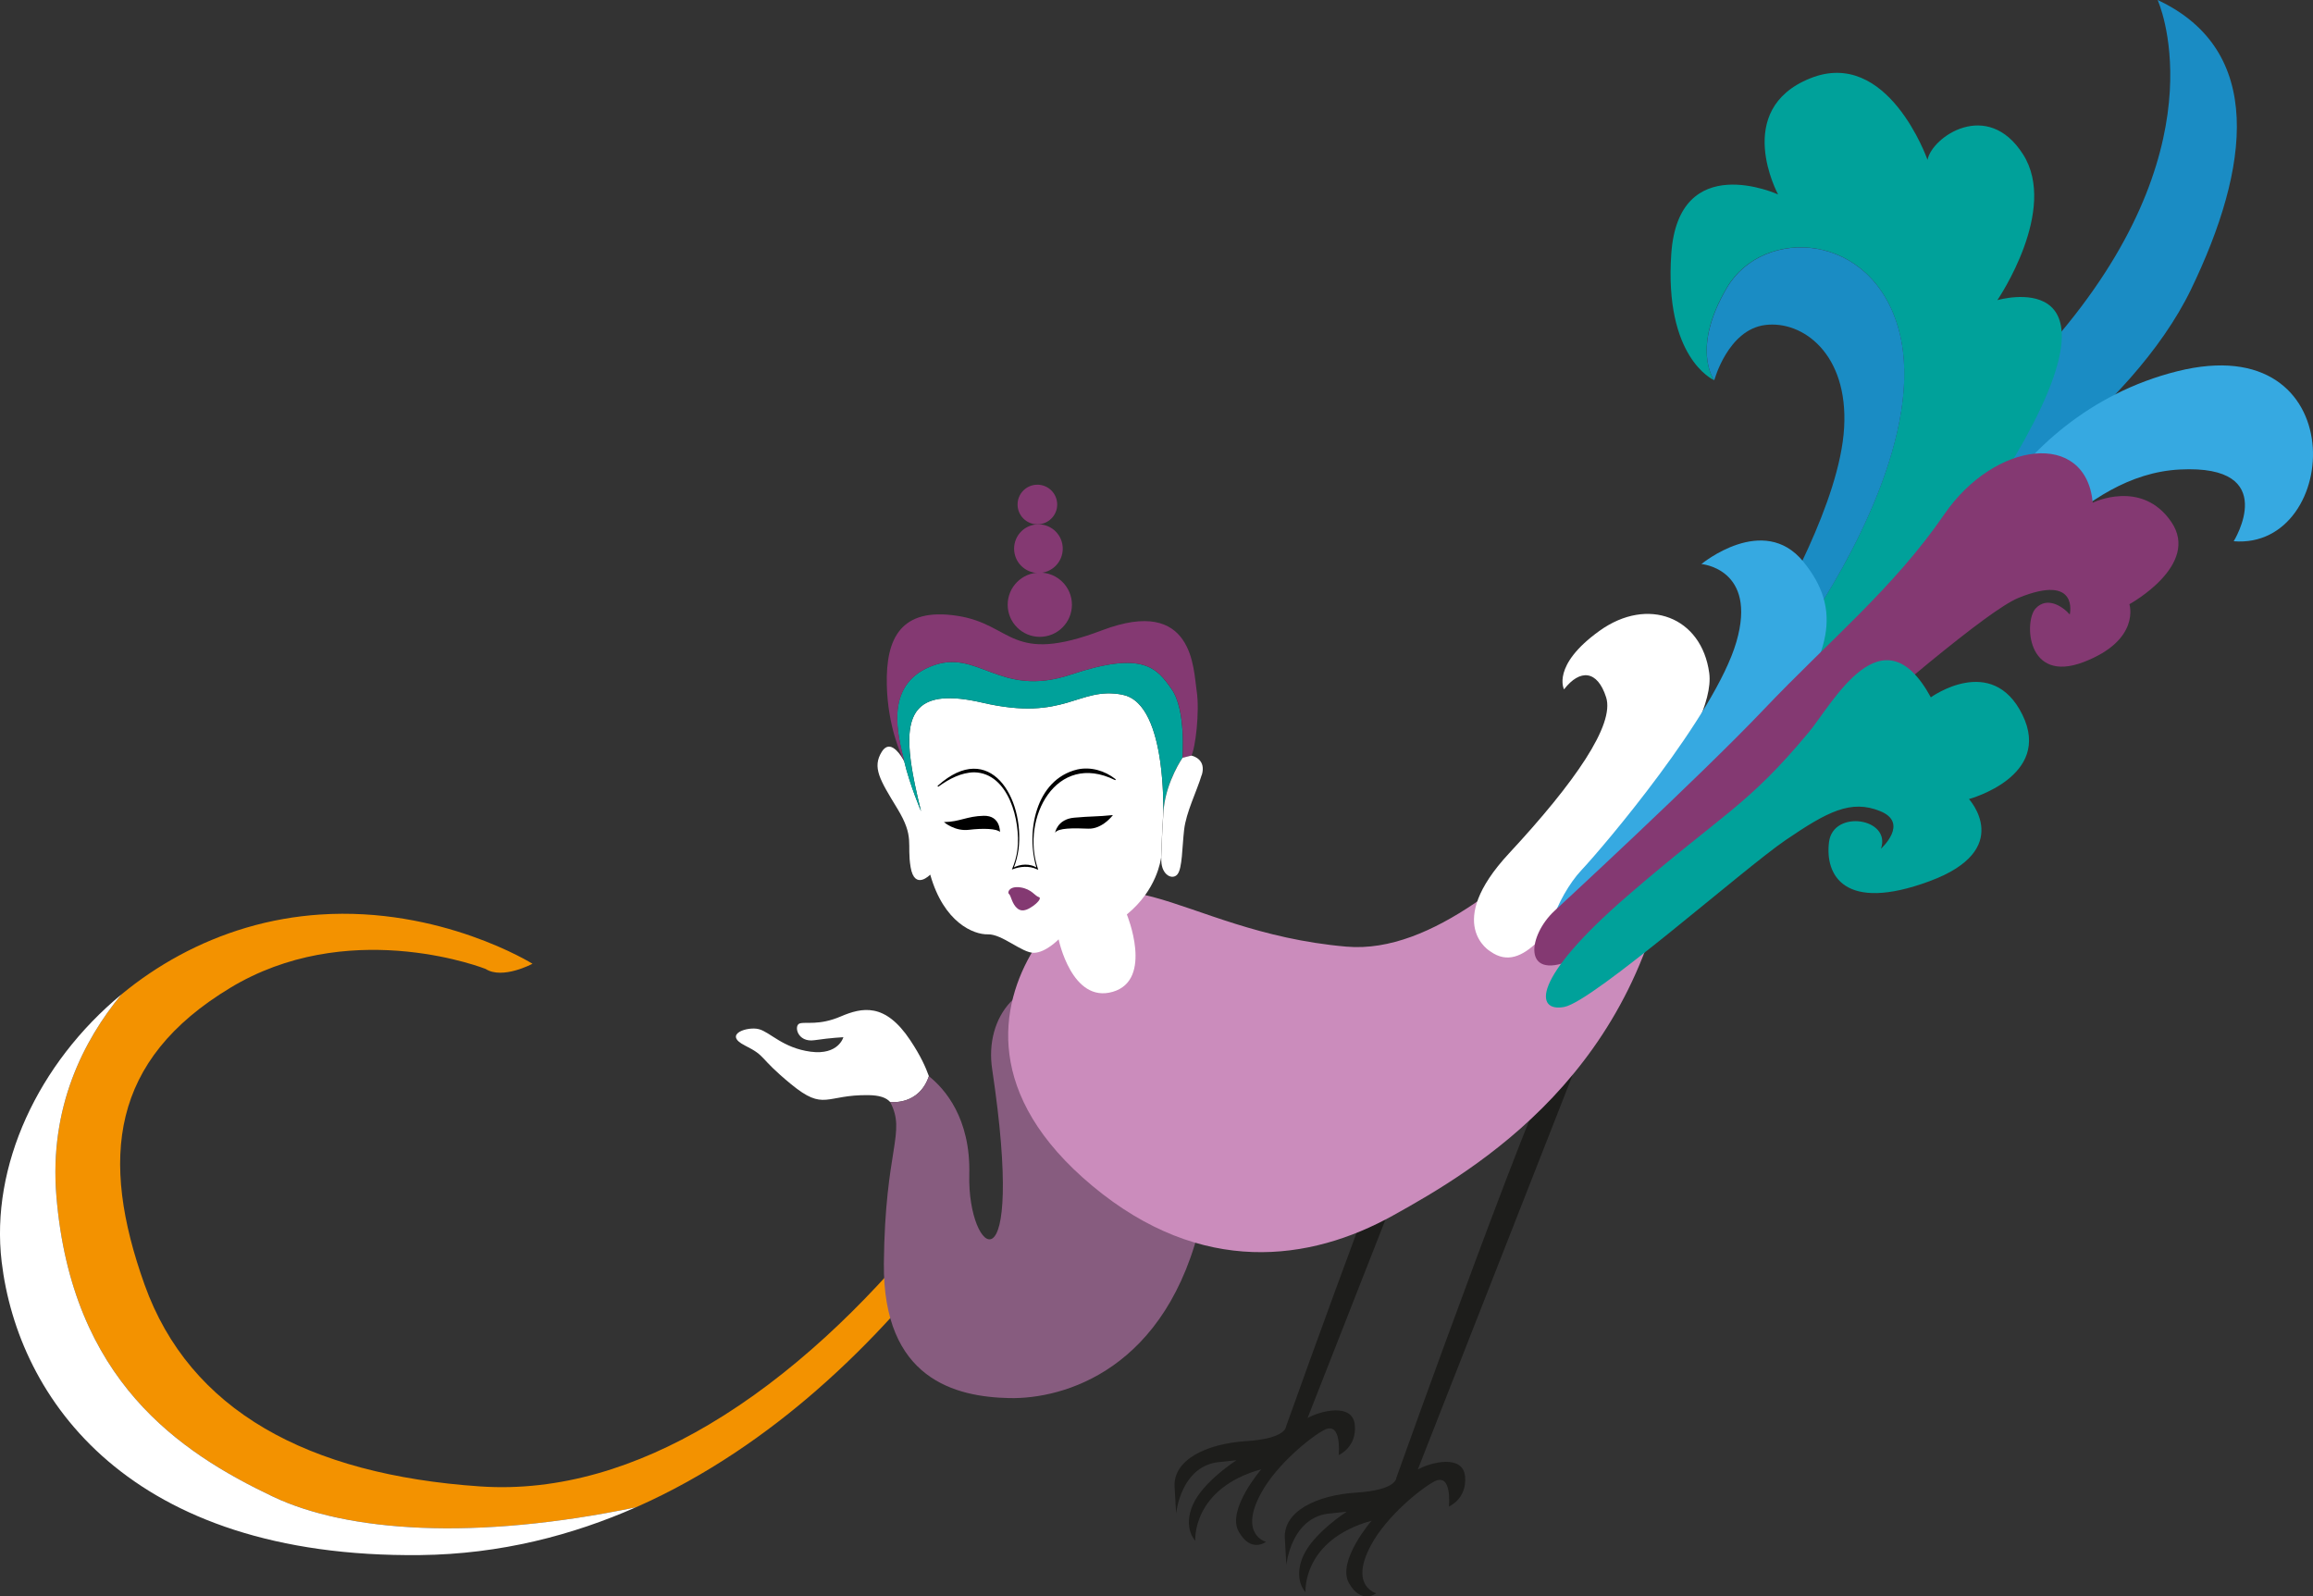
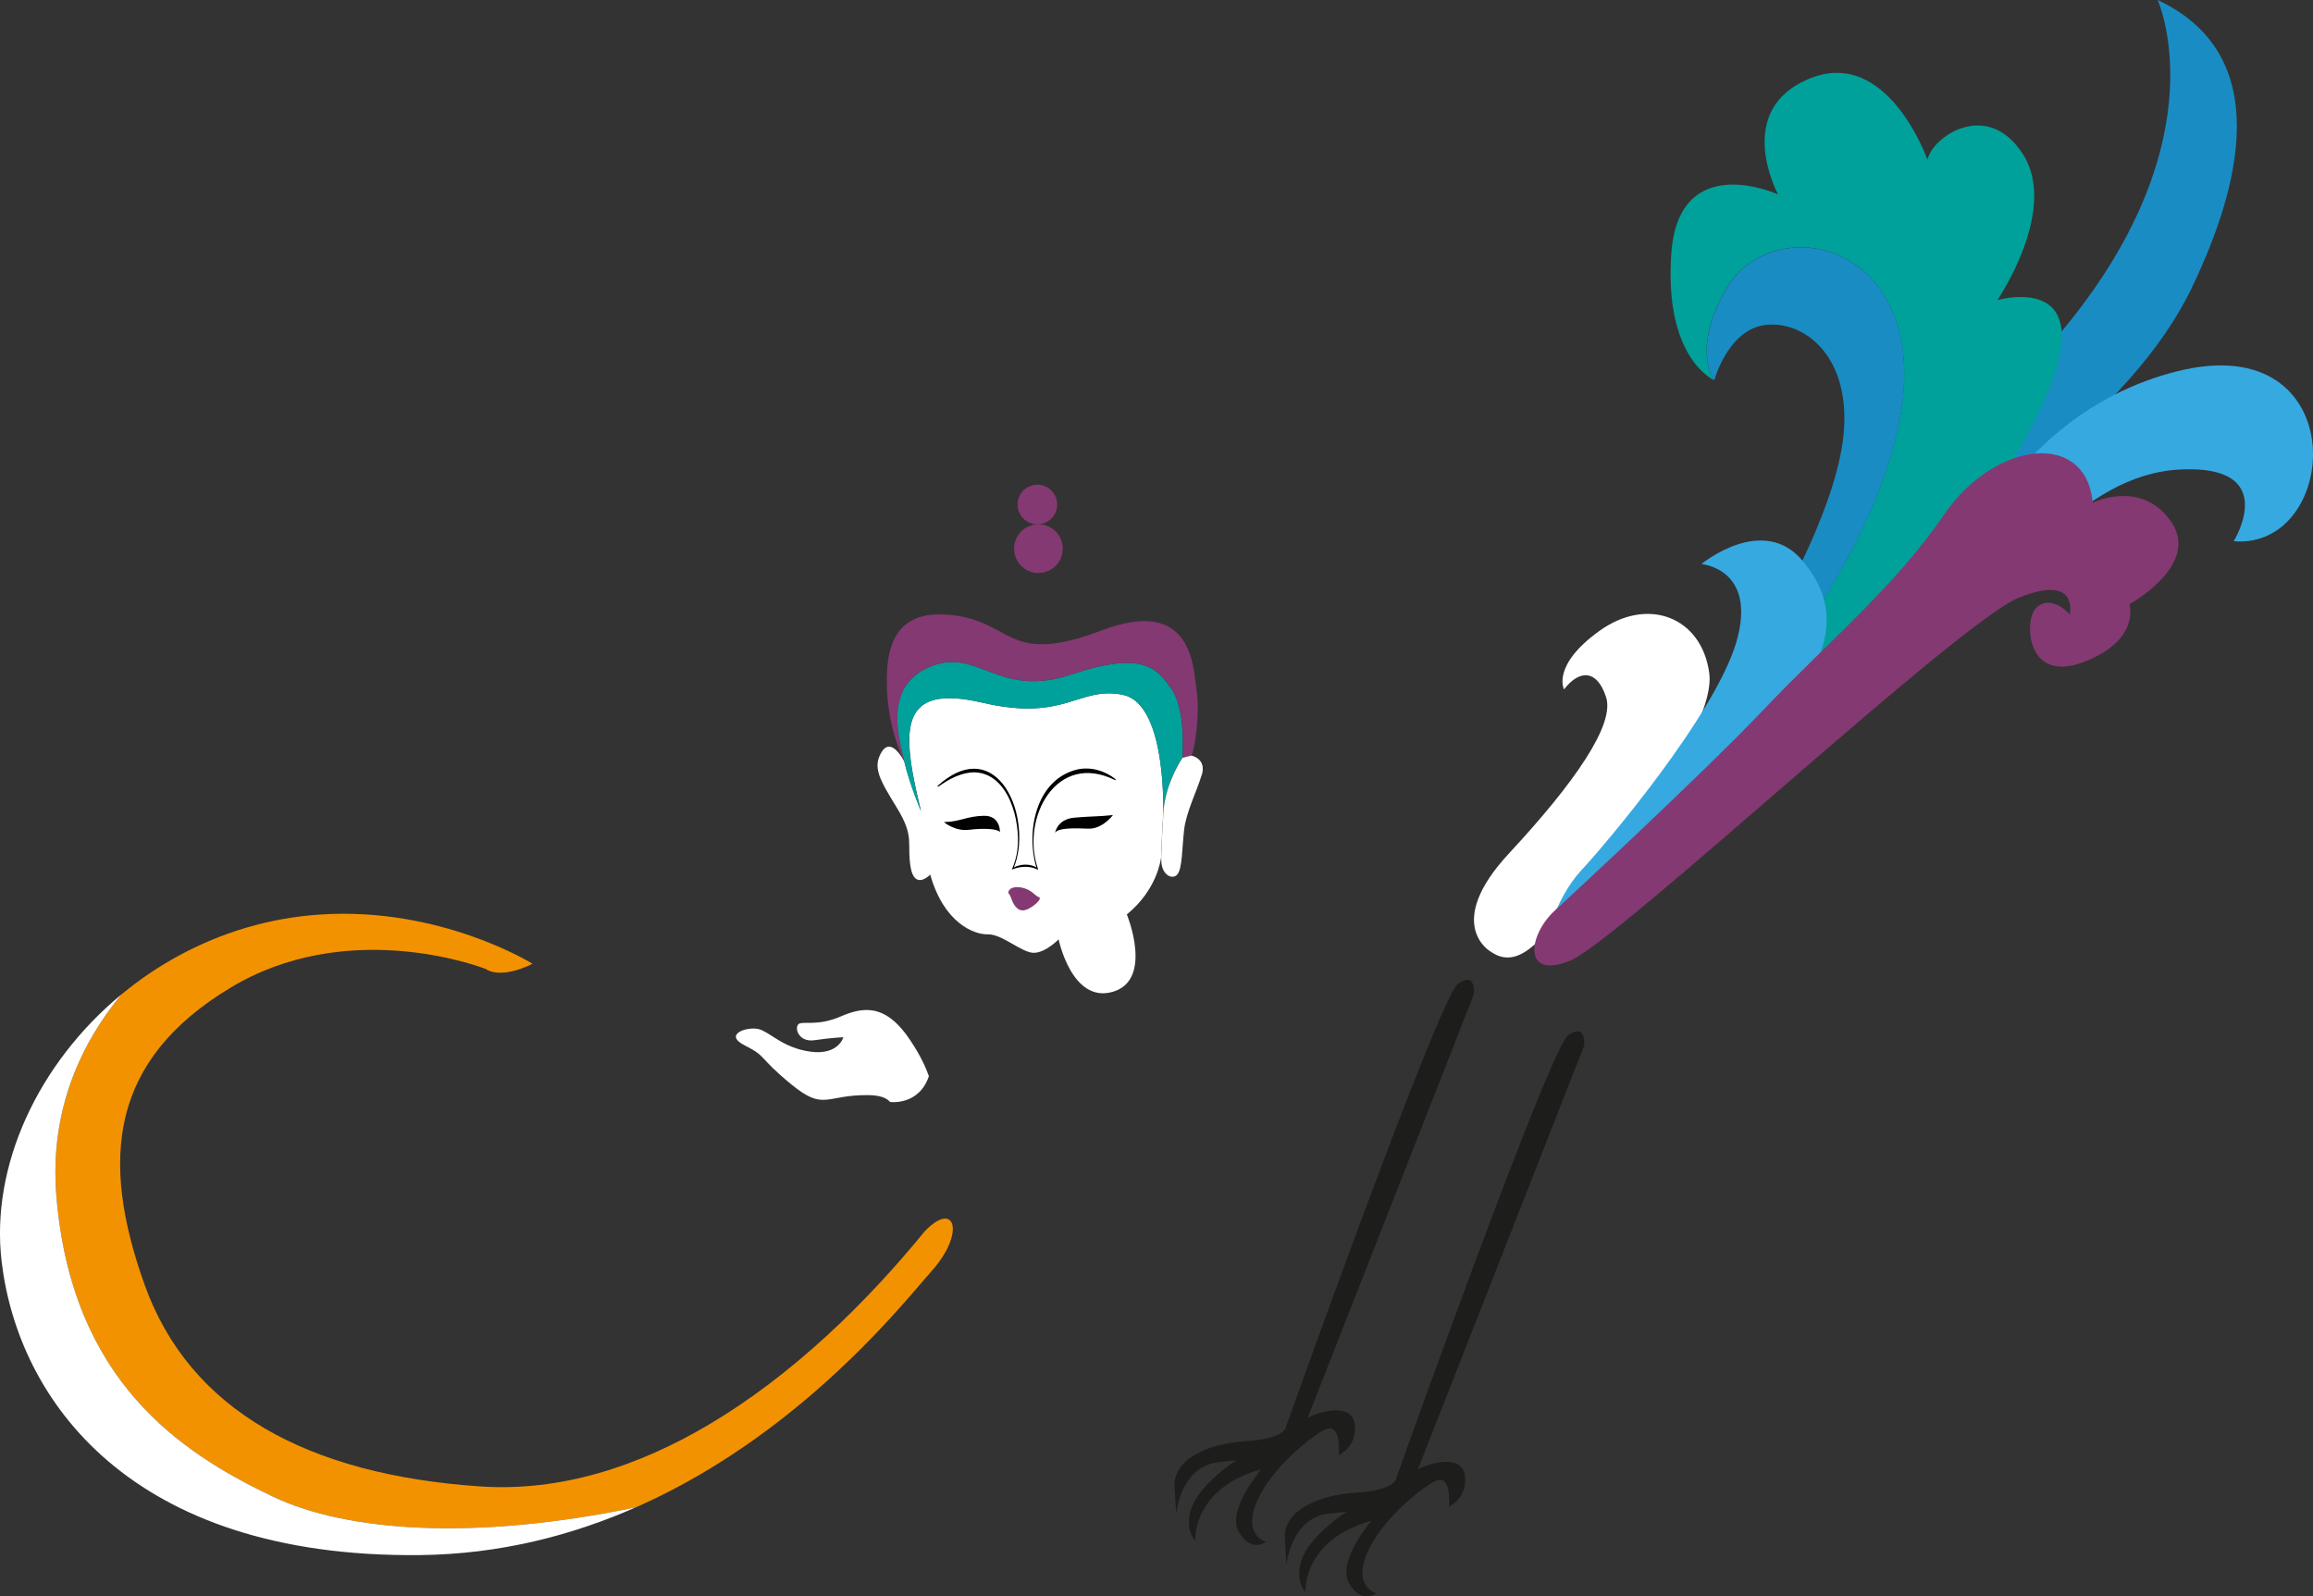
<svg xmlns="http://www.w3.org/2000/svg" id="_Слой_2" viewBox="0 0 486.8 335.96">
  <rect x="0" y="0" width="486.8" height="335.96" fill="#333333" stroke="none" />
  <defs>
    <style>.cls-1{fill:#cb8cbc;}.cls-2{fill:#f39200;}.cls-3{fill:#1a8cc4;}.cls-4{fill:#1d1d1b;}.cls-5{fill:#36a9e1;}.cls-6{fill:none;stroke:#fff;stroke-miterlimit:10;stroke-width:.46px;}.cls-7{fill:#fff;}.cls-8{fill:#875c7f;}.cls-9{fill:#843972;}.cls-10{fill:#00a19a;}</style>
  </defs>
  <g id="_рука_2_1_">
    <path class="cls-2" d="M195.98,267.62c-2.98,3.3-11.35,13.89-24.45,25.25-9.93,8.62-22.58,17.68-37.67,24.35-33.97,7.08-60.82,5.17-76.45-2.26-19.55-9.31-42.33-24.41-45.54-63.21-1.54-18.69,5.73-32.83,13.68-42.46,7.5-6.2,16.36-11.1,26.18-14.02,5.35-1.59,10.57-2.45,15.54-2.79,25.48-1.73,44.8,10.35,44.8,10.35,0,0-6.31,3.39-9.87,1.09,0,0-26.88-10.64-51.58,2.74-.71.38-1.41.78-2.11,1.21-25.25,15.2-27.56,35.98-18.09,62.48,9.47,26.49,34.33,40.01,70.62,42.48,16.82,1.15,33.12-4.12,48.1-12.98,17.34-10.25,32.91-25.29,45.49-40.72,6.49-6.73,8.59.47,1.35,8.48Z" />
    <path class="cls-7" d="M133.86,317.21c-13.31,5.87-28.51,9.88-45.4,10.07-61.28.68-84.67-32.9-88.11-61.72-2.41-20.18,7.69-41.79,25.2-56.27-7.95,9.63-15.23,23.77-13.68,42.46,3.21,38.8,25.99,53.9,45.54,63.21,15.63,7.44,42.48,9.33,76.45,2.26Z" />
    <path class="cls-4" d="M275.18,298.44h0c2.68-1.5,9.52-3.28,9.96,1.46.43,4.74-3.4,6.33-3.4,6.33,0,0,.74-7.22-3.05-5.28-2.67,1.37-10.01,7.2-13.34,13.4-4.66,8.66,1.1,10.14,1.1,10.14,0,0-3.17,2.46-5.75-2.16-2.59-4.6,4.76-13.11,4.76-13.11-14.67,4.08-13.9,15.04-13.9,15.04,0,0-2.65-2.65-.51-7.56,2.14-4.9,9.19-9.38,9.19-9.38l-3.28.35c-8.46.54-9.43,10.88-9.43,10.88l-.32-5.64c-.32-5.64,6.61-9.07,15.07-9.61,8.46-.54,8.38-3.06,8.38-3.06,0,0,32.24-90.41,36.18-93.18,3.93-2.77,3.37,2.17,3.37,2.17l-35.02,89.23h0Z" />
    <path class="cls-4" d="M298.38,309.27h0c2.68-1.5,9.52-3.28,9.96,1.46.43,4.74-3.4,6.33-3.4,6.33,0,0,.74-7.22-3.05-5.28-2.67,1.37-10.01,7.2-13.34,13.4-4.66,8.66,1.1,10.14,1.1,10.14,0,0-3.17,2.46-5.75-2.16-2.59-4.6,4.76-13.11,4.76-13.11-14.67,4.08-13.9,15.04-13.9,15.04,0,0-2.65-2.65-.51-7.56,2.14-4.9,9.19-9.38,9.19-9.38l-3.28.35c-8.46.54-9.43,10.88-9.43,10.88l-.32-5.64c-.32-5.64,6.61-9.07,15.07-9.61,8.46-.54,8.38-3.06,8.38-3.06,0,0,32.24-90.41,36.18-93.18,3.93-2.77,3.37,2.17,3.37,2.17l-35.02,89.23h0Z" />
    <path class="cls-7" d="M195.5,226.49c-2.13,6.27-8.16,5.43-8.16,5.43-.85-.94-2.24-1.4-4.54-1.44-9.11-.13-9.27,3.48-16.33-2.32-7.06-5.81-4.99-5.76-9.7-8.13-4.71-2.37.6-4.07,2.96-3.43,2.35.62,5.03,3.96,10.89,4.74,5.86.77,6.88-3.05,6.88-3.05,0,0-2.45.1-6.09.63-3.65.53-4.38-3.15-3.09-3.53,1.29-.39,4.06.48,8.58-1.45,4.52-1.93,9.37-3,14.67,4.98,2.23,3.35,3.23,5.65,3.93,7.57Z" />
-     <path class="cls-8" d="M252.93,256.32c-7.15,32.08-29.17,38.16-40.48,37.92-11.31-.24-26.67-3.93-26.43-28.38.24-24.27,4.76-27.42,1.32-33.94,0,0,6.03.84,8.16-5.43,3.32,2.65,8.81,8.83,8.5,20.74-.43,16.98,12.04,26.02,4.81-22.24-1.64-10.96,5.77-20.55,18.16-17.93,12.38,2.62,33.1,17.17,25.96,49.25Z" />
-     <path class="cls-1" d="M217.55,199.83c-7.18,11.72-10.56,30.68,12.39,49.78,22.95,19.1,45.8,15.87,63.22,6.21,17.42-9.66,52.73-30.34,58.85-79.28,6.12-48.93-32.24,25.83-68.62,22.69-36.38-3.14-50.23-24.9-65.85.6Z" />
    <path class="cls-3" d="M454.1,0s13.14,28.64-18.95,68.22c-32.09,39.57-41.37,40.33-31.16,41.33,10.21.99,44.67-22.87,57.12-48.61,12.45-25.74,15.55-50.35-7-60.94Z" />
    <path class="cls-5" d="M470.11,113.91s10.06-16.18-11.31-15.1c-21.38,1.08-34.69,24.65-43.07,26.55-8.38,1.9,5.14-37.87,42.48-47.22,37.34-9.35,34.58,37.61,11.91,35.77Z" />
    <path class="cls-6" d="M371.59,130.49s0,0,0,0c0-.01,0-.03,0-.04v.03Z" />
    <path class="cls-10" d="M426.25,92.26c-20.26,36.78-54.82,56.12-54.82,56.12-7.81,4.1-1.28-11.01-1.07-11.5.14,3.14,4.24,3.03,10.27-5.82,7.89-11.56,24.58-40.51,19.03-61.47-5.55-20.96-28.57-22.03-36.21-9.07-7.48,12.67-2.88,19.21-2.68,19.5-.32-.14-10.52-4.83-9.03-26.58,1.51-22.1,22.48-12.52,22.48-12.52,0,0-9.67-17.8,6.72-24.42,16.39-6.63,24.73,17.14,24.73,17.14.91-4.8,12.61-12.94,20.11-1.15,7.43,11.67-5.15,30.29-5.41,30.68.3-.09,26-7.45,5.87,29.1Z" />
    <path class="cls-3" d="M380.64,131.06c-6.04,8.85-10.13,8.96-10.27,5.82h0s0-.01,0-.01v-.03c-.04-.96.29-2.2,1.03-3.59,3.22-6.02,15.83-27.67,16.72-43.25.89-15.58-8.76-22.6-16.62-21.6-7.85.99-10.71,11.64-10.71,11.64,0,0,0,0,0,0-.21-.28-4.8-6.82,2.68-19.5,7.64-12.96,30.65-11.89,36.21,9.07,5.55,20.95-11.14,49.91-19.03,61.47Z" />
    <path class="cls-7" d="M313.67,200.24s-9.95-5.72,3.93-20.65c13.87-14.93,22.26-27.08,20.43-32.83s-5.51-6-8.86-1.68c0,0-2.7-5.02,7.47-12.32,10.17-7.3,21.5-2.9,23.09,8.89,1.59,11.79-21.07,39.18-27.09,45.85-6.03,6.67-11.92,17.77-18.95,12.75Z" />
    <path class="cls-5" d="M358.07,118.72s13.05-10.81,21.45-.53c8.4,10.29,5.61,19.6-5.06,34.7-10.67,15.1-34.73,40.82-43.54,44.78-8.8,3.95-2.95-9.38,1.86-14.48,4.8-5.1,28.21-32.73,32.67-48.12,4.46-15.39-7.37-16.36-7.37-16.36Z" />
    <path class="cls-9" d="M327.13,191.73s30.44-28.07,44.1-42.44c13.66-14.38,27.33-25.54,37.95-41.02,10.61-15.48,29.85-17.83,31.26-2.47,0,0,10.3-5.07,16.53,4.03,6.23,9.1-8.81,17.33-8.81,17.33,0,0,2.44,7.54-9.63,12.17-12.07,4.63-12.54-8.61-10.13-11.25,2.41-2.64,5.71-.47,7.21,1.24,0,0,2.04-8.73-10.8-3.49-12.84,5.25-84.38,72.32-94.4,76.37-10.02,4.06-8.8-5.34-3.27-10.48Z" />
-     <path class="cls-10" d="M380.68,154.11c5.03-6.06,15.49-26.07,25.69-7.35,0,0,12.87-9.34,19.27,3.66,6.4,13-11.25,17.75-11.25,17.75,0,0,9.74,10.61-8.28,17.28-18.02,6.67-22.05-1.31-21.17-8.24.87-6.93,13.16-5.04,10.93,1.41,0,0,6.02-5.4-.16-7.91-6.18-2.51-11.11.11-19.9,6.09s-40.42,33.95-46.6,35.12c-6.18,1.17-6.96-5.85,13.22-23.31,20.18-17.46,25.26-18.87,38.25-34.51Z" />
    <path class="cls-7" d="M236.31,146.22c-9.42-1.85-11.95,5.75-29.56,1.66-13.73-3.19-16.5,1.92-15.02,12.58.41,3.01,1.18,6.45,2.12,10.28,0,0-2.37-5.56-3.54-10.51-.01-.05-.03-.11-.04-.17h-.06c-.46-.86-2.48-4.22-4.22-2.38-.14.14-.27.32-.41.54-2.04,3.29-.44,5.85,3.27,11.94,3.7,6.09,1.96,7.33,2.8,12.34.85,5,4.13,1.57,4.13,1.57,2.85,10.1,9.13,12.65,12.14,12.57,3.01-.08,7.18,3.94,9.69,3.89,2.5-.05,5.19-2.84,5.19-2.84,0,0,2.78,13.57,11.41,11.04,8.62-2.53,2.95-16.28,2.95-16.28,6.37-5.2,7.11-11.49,7.21-11.93h0s0-.01,0-.01c0,0,.25-7.13.45-9.19.03-1.23.08-6.02-.64-11.09-.9-6.29-3.01-13.03-7.88-13.99ZM244.83,171.3c.03-.27.06-.76.11-1.39-.06.46-.09.92-.11,1.39Z" />
    <path class="cls-10" d="M248.87,159.46s-3.85,5.58-4.05,11.84c.07-2.77.26-23.35-8.52-25.08-9.42-1.85-11.95,5.75-29.56,1.66-17.61-4.09-17.19,5.48-12.9,22.86,0,0-2.37-5.56-3.54-10.51-1.16-4.94-4.49-15.86,5.53-19.95,10.02-4.09,14.31,6.8,29.57,1.69,15.26-5.11,18.1-1.32,21.18,3.08,3.08,4.4,2.28,14.42,2.28,14.42Z" />
-     <circle class="cls-9" cx="218.84" cy="127.27" r="6.76" />
    <circle class="cls-9" cx="218.55" cy="115.47" r="5.12" />
    <circle class="cls-9" cx="218.33" cy="106.18" r="4.17" />
    <path class="cls-9" d="M251.85,145.38c.69,4.39-.3,12.27-1.11,13.63l-1.86.45s.8-10.02-2.28-14.42c-3.07-4.4-5.92-8.19-21.18-3.08-15.26,5.11-19.55-5.78-29.57-1.69-9.91,4.05-6.76,14.76-5.57,19.78h-.06c-.55-1.11-3.38-7.1-3.58-15.93-.22-9.8,2.95-16.33,14.8-14.52,11.86,1.81,11.07,10.43,30.48,3.06,19.41-7.37,19.23,8.32,19.93,12.72Z" />
    <path class="cls-9" d="M217.44,190.66c-.69.46-2.09,1.5-3.28.56-1.19-.93-1.37-2.74-1.8-3.07s.07-1.74,2.41-1.39c2.34.35,3.05,1.81,3.84,2.03s-.57,1.47-1.17,1.87Z" />
    <path d="M197.39,165.34c10.93-9.79,18.27,2.59,16.98,13.4-.2,1.4-.55,2.78-1.09,4.1,0,0-.16-.15-.16-.15,1.58-.9,3.74-1.04,5.26.05,0,0-.17.14-.17.14-2.39-7.58-.32-18.82,8.53-20.94,2.82-.63,5.81.27,8.03,2.03.1.08,0,.25-.11.2-12.35-6.12-19.84,8-16.23,18.63,0,0,.08.25.08.25,0,0-.25-.1-.25-.1-1.68-.78-3.6-.63-5.29.05.58-1.36,1-2.79,1.17-4.27.69-5.92-1.84-16.02-9.08-16.19-2.71.02-5.29,1.37-7.53,2.99-.1.1-.27-.07-.16-.17h0Z" />
    <path d="M198.67,173.02s2.27,1.99,5.25,1.62c2.98-.36,5.93-.25,6.53.46,0,0,.14-3.49-3.42-3.41s-5.03,1.28-8.35,1.32Z" />
    <path d="M234.23,171.54s-2.21,2.99-5.21,2.86c-3-.13-6.39-.17-6.96.86,0,0,.43-2.85,4-3.17,3.57-.33,4.84-.2,8.17-.55Z" />
    <path class="cls-7" d="M252.91,163.1c-1.08,3.57-3.27,7.81-3.7,11.56-.43,3.75-.37,8.04-1.39,9.33-1.02,1.29-3.34.22-3.41-2.84-.01-.55,0-.74-.02-.65h0s.25-7.14.45-9.2c.03-.27.06-.76.11-1.39.65-5.67,3.94-10.44,3.94-10.44l1.86-.45c.58.14,3.13.93,2.18,4.09Z" />
  </g>
</svg>